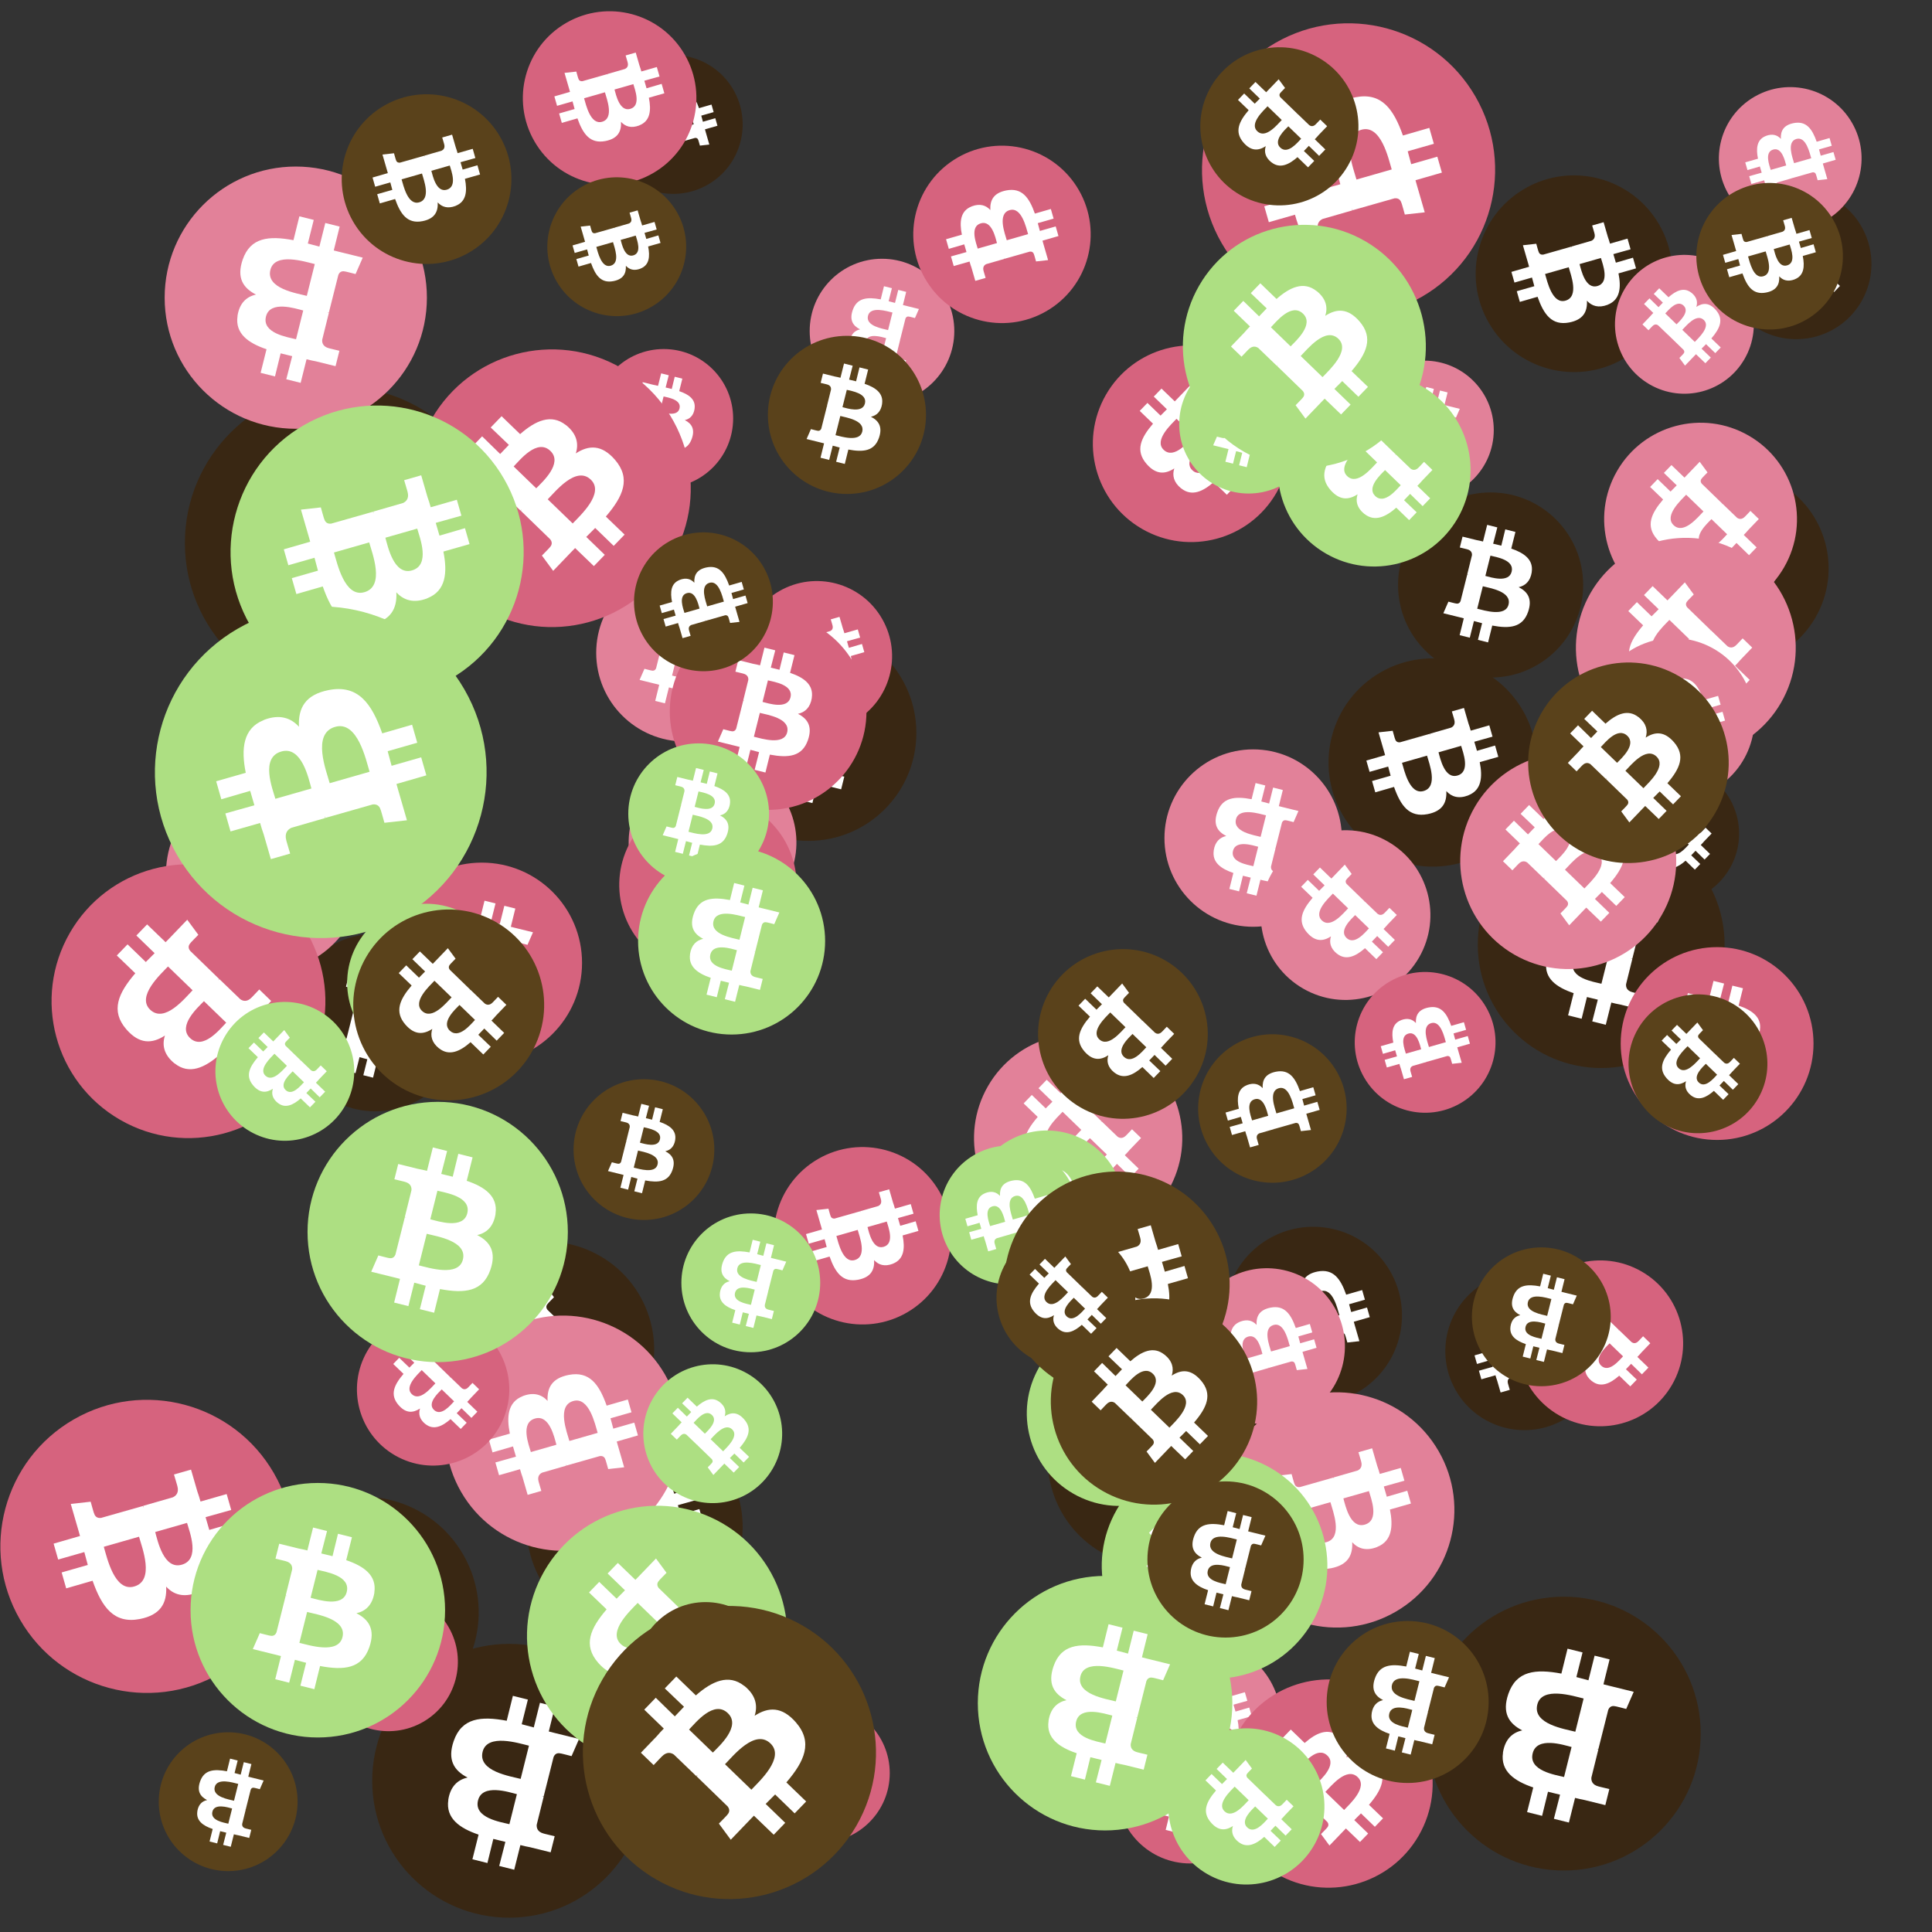
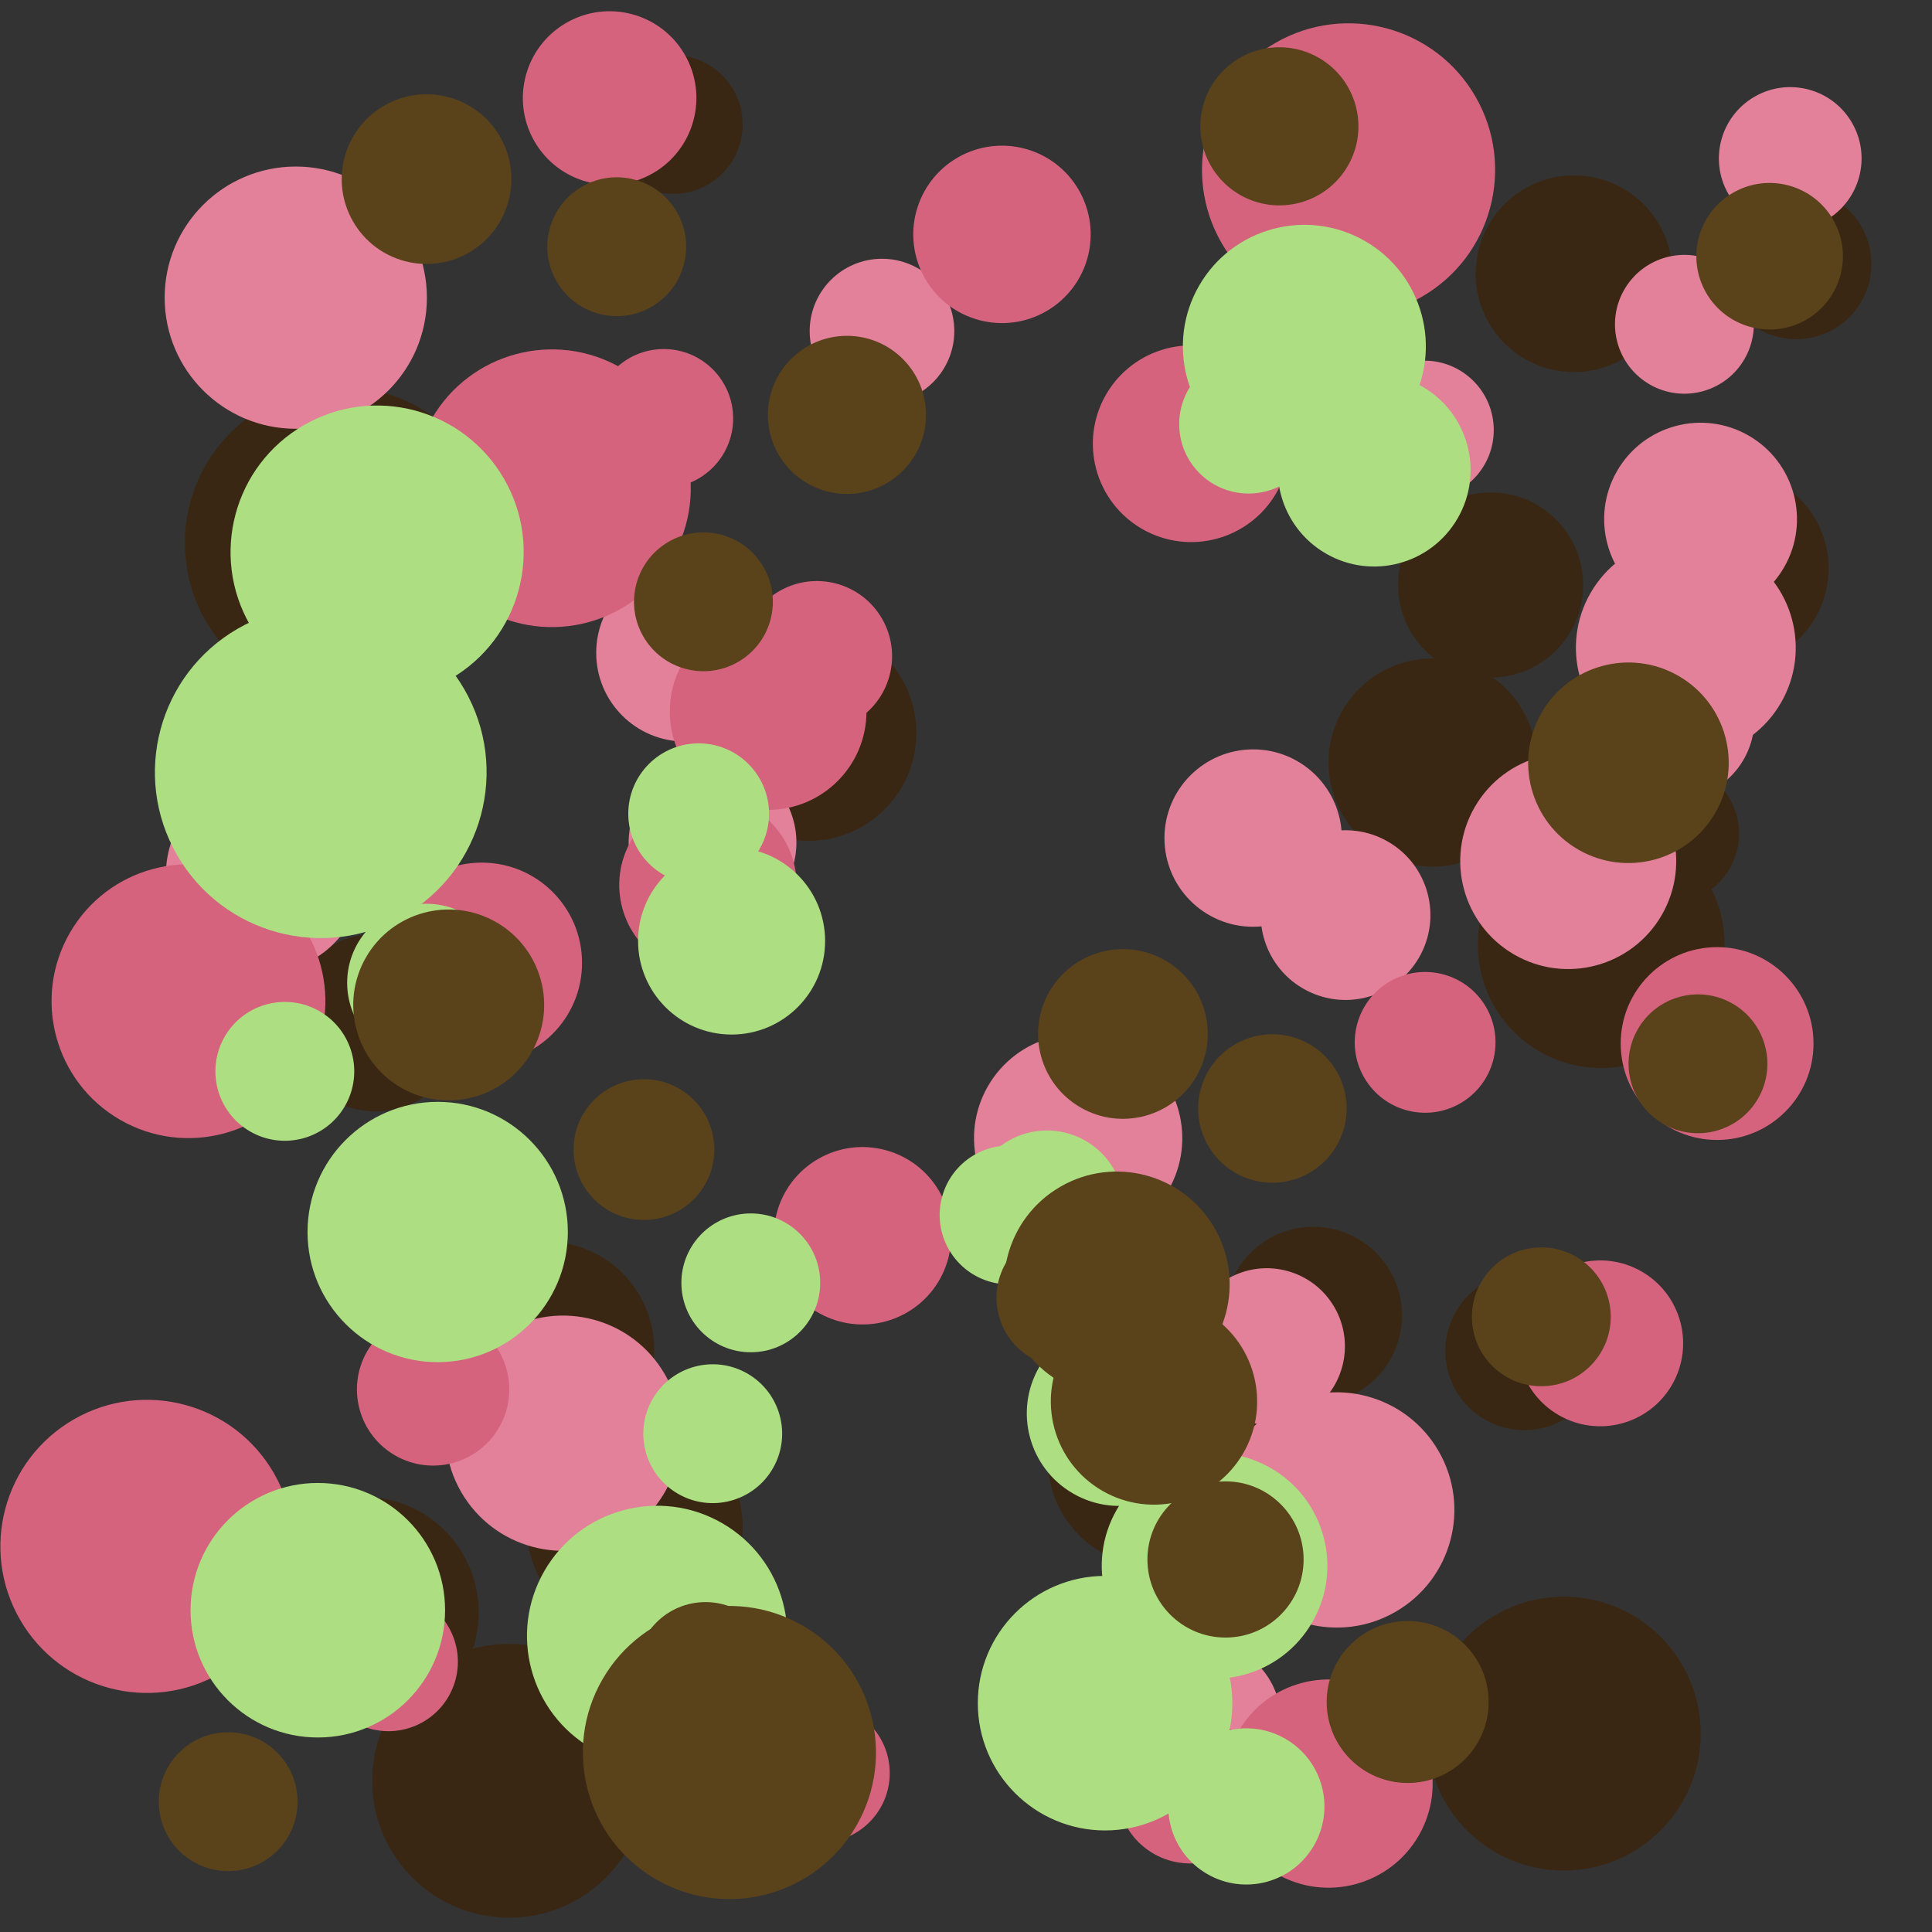
<svg xmlns="http://www.w3.org/2000/svg" viewBox="0 0 1024 1024">
  <rect x="0" y="0" width="1024" height="1024" fill="#333333" stroke="none" />
  <defs>
    <g id="asset1506" desc="Material Icons (Apache 2.0)/Logos/Bitcoin Logo">
-       <path d="M738 439 c10 -68 -42 -105 -113 -129 l23 -92 -56 -14 -22 90 c-15 -4 -30 -7 -45 -11 l23 -90 -56 -14 -23 92 c-12 -3 -24 -6 -36 -8 l0 0 -77 -19 -15 60 c0 0 42 10 41 10 23 6 27 21 26 33 l-26 105 c2 0 4 1 6 2 -2 0 -4 -1 -6 -1 l-37 147 c-3 7 -10 17 -26 13 1 1 -41 -10 -41 -10 l-28 64 73 18 c14 3 27 7 40 10 l-23 93 56 14 23 -92 c15 4 30 8 45 12 l-23 92 56 14 23 -93 c96 18 168 11 198 -76 24 -70 -1 -110 -52 -136 37 -8 64 -33 72 -82 l0 0 zm-128 180 c-17 70 -135 32 -173 23 l31 -124 c38 10 160 28 142 101 zm17 -181 c-16 63 -114 31 -145 23 l28 -112 c32 8 134 23 117 89 l0 0 z" />
-     </g>
+       </g>
    <g id="asset1506_coin">
      <circle cx="511" cy="511" r="511" />
      <use href="#asset1506" fill="#FFF" />
    </g>
    <g id="bitcoinArt22">
      <use href="#asset1506_coin" fill="#392713" transform="translate(232,658) scale(0.112, 0.112) rotate(3000, 512, 512)" />
      <use href="#asset1506_coin" fill="#392713" transform="translate(197,871) scale(0.142, 0.142) rotate(1980, 512, 512)" />
      <use href="#asset1506_coin" fill="#392713" transform="translate(131,793) scale(0.120, 0.120) rotate(2040, 512, 512)" />
      <use href="#asset1506_coin" fill="#392713" transform="translate(279,752) scale(0.112, 0.112) rotate(420, 512, 512)" />
      <use href="#asset1506_coin" fill="#392713" transform="translate(783,435) scale(0.128, 0.128) rotate(900, 512, 512)" />
      <use href="#asset1506_coin" fill="#392713" transform="translate(694,774) scale(0.072, 0.072) rotate(2460, 512, 512)" />
      <use href="#asset1506_coin" fill="#392713" transform="translate(912,100) scale(0.078, 0.078) rotate(840, 512, 512)" />
      <use href="#asset1506_coin" fill="#392713" transform="translate(152,495) scale(0.092, 0.092) rotate(1440, 512, 512)" />
      <use href="#asset1506_coin" fill="#392713" transform="translate(649,650) scale(0.092, 0.092) rotate(3120, 512, 512)" />
      <use href="#asset1506_coin" fill="#392713" transform="translate(371,331) scale(0.112, 0.112) rotate(540, 512, 512)" />
      <use href="#asset1506_coin" fill="#392713" transform="translate(704,349) scale(0.108, 0.108) rotate(420, 512, 512)" />
      <use href="#asset1506_coin" fill="#392713" transform="translate(555,716) scale(0.112, 0.112) rotate(120, 512, 512)" />
      <use href="#asset1506_coin" fill="#392713" transform="translate(766,674) scale(0.082, 0.082) rotate(960, 512, 512)" />
      <use href="#asset1506_coin" fill="#392713" transform="translate(912,49) scale(0.072, 0.072) rotate(1260, 512, 512)" />
      <use href="#asset1506_coin" fill="#392713" transform="translate(98,205) scale(0.162, 0.162) rotate(2880, 512, 512)" />
      <use href="#asset1506_coin" fill="#392713" transform="translate(865,249) scale(0.102, 0.102) rotate(3540, 512, 512)" />
      <use href="#asset1506_coin" fill="#392713" transform="translate(741,261) scale(0.096, 0.096) rotate(2160, 512, 512)" />
      <use href="#asset1506_coin" fill="#392713" transform="translate(782,93) scale(0.102, 0.102) rotate(3300, 512, 512)" />
      <use href="#asset1506_coin" fill="#392713" transform="translate(848,405) scale(0.072, 0.072) rotate(1920, 512, 512)" />
      <use href="#asset1506_coin" fill="#392713" transform="translate(320,29) scale(0.072, 0.072) rotate(3480, 512, 512)" />
      <use href="#asset1506_coin" fill="#392713" transform="translate(756,846) scale(0.142, 0.142) rotate(180, 512, 512)" />
      <use href="#asset1506_coin" fill="#E28199" transform="translate(646,738) scale(0.122, 0.122) rotate(2940, 512, 512)" />
      <use href="#asset1506_coin" fill="#E28199" transform="translate(774,399) scale(0.112, 0.112) rotate(2100, 512, 512)" />
      <use href="#asset1506_coin" fill="#E28199" transform="translate(850,224) scale(0.100, 0.100) rotate(3000, 512, 512)" />
      <use href="#asset1506_coin" fill="#E28199" transform="translate(148,799) scale(0.072, 0.072) rotate(60, 512, 512)" />
      <use href="#asset1506_coin" fill="#E28199" transform="translate(911,46) scale(0.074, 0.074) rotate(1320, 512, 512)" />
      <use href="#asset1506_coin" fill="#E28199" transform="translate(835,285) scale(0.114, 0.114) rotate(2640, 512, 512)" />
      <use href="#asset1506_coin" fill="#E28199" transform="translate(856,135) scale(0.072, 0.072) rotate(1740, 512, 512)" />
      <use href="#asset1506_coin" fill="#E28199" transform="translate(516,548) scale(0.108, 0.108) rotate(2640, 512, 512)" />
      <use href="#asset1506_coin" fill="#E28199" transform="translate(617,397) scale(0.092, 0.092) rotate(1980, 512, 512)" />
      <use href="#asset1506_coin" fill="#E28199" transform="translate(668,440) scale(0.088, 0.088) rotate(1560, 512, 512)" />
      <use href="#asset1506_coin" fill="#E28199" transform="translate(844,338) scale(0.084, 0.084) rotate(2760, 512, 512)" />
      <use href="#asset1506_coin" fill="#E28199" transform="translate(718,191) scale(0.072, 0.072) rotate(1980, 512, 512)" />
      <use href="#asset1506_coin" fill="#E28199" transform="translate(429,137) scale(0.075, 0.075) rotate(1260, 512, 512)" />
      <use href="#asset1506_coin" fill="#E28199" transform="translate(316,299) scale(0.092, 0.092) rotate(2880, 512, 512)" />
      <use href="#asset1506_coin" fill="#E28199" transform="translate(333,402) scale(0.087, 0.087) rotate(1200, 512, 512)" />
      <use href="#asset1506_coin" fill="#E28199" transform="translate(82,513) scale(0.074, 0.074) rotate(600, 512, 512)" />
      <use href="#asset1506_coin" fill="#E28199" transform="translate(630,672) scale(0.081, 0.081) rotate(1320, 512, 512)" />
      <use href="#asset1506_coin" fill="#E28199" transform="translate(88,411) scale(0.102, 0.102) rotate(2100, 512, 512)" />
      <use href="#asset1506_coin" fill="#E28199" transform="translate(595,870) scale(0.082, 0.082) rotate(2220, 512, 512)" />
      <use href="#asset1506_coin" fill="#E28199" transform="translate(236,697) scale(0.122, 0.122) rotate(1320, 512, 512)" />
      <use href="#asset1506_coin" fill="#E28199" transform="translate(87,88) scale(0.136, 0.136) rotate(1260, 512, 512)" />
      <use href="#asset1506_coin" fill="#D6637E" transform="translate(398,903) scale(0.072, 0.072) rotate(2160, 512, 512)" />
      <use href="#asset1506_coin" fill="#D6637E" transform="translate(315,185) scale(0.072, 0.072) rotate(2880, 512, 512)" />
      <use href="#asset1506_coin" fill="#D6637E" transform="translate(410,608) scale(0.092, 0.092) rotate(1860, 512, 512)" />
      <use href="#asset1506_coin" fill="#D6637E" transform="translate(484,77) scale(0.092, 0.092) rotate(3120, 512, 512)" />
      <use href="#asset1506_coin" fill="#D6637E" transform="translate(328,422) scale(0.092, 0.092) rotate(3360, 512, 512)" />
      <use href="#asset1506_coin" fill="#D6637E" transform="translate(202,457) scale(0.104, 0.104) rotate(1260, 512, 512)" />
      <use href="#asset1506_coin" fill="#D6637E" transform="translate(579,183) scale(0.102, 0.102) rotate(120, 512, 512)" />
      <use href="#asset1506_coin" fill="#D6637E" transform="translate(0,742) scale(0.152, 0.152) rotate(1140, 512, 512)" />
      <use href="#asset1506_coin" fill="#D6637E" transform="translate(189,696) scale(0.079, 0.079) rotate(120, 512, 512)" />
      <use href="#asset1506_coin" fill="#D6637E" transform="translate(859,502) scale(0.100, 0.100) rotate(1080, 512, 512)" />
      <use href="#asset1506_coin" fill="#D6637E" transform="translate(718,515) scale(0.073, 0.073) rotate(1320, 512, 512)" />
      <use href="#asset1506_coin" fill="#D6637E" transform="translate(592,910) scale(0.076, 0.076) rotate(2520, 512, 512)" />
      <use href="#asset1506_coin" fill="#D6637E" transform="translate(649,890) scale(0.108, 0.108) rotate(1020, 512, 512)" />
      <use href="#asset1506_coin" fill="#D6637E" transform="translate(637,12) scale(0.152, 0.152) rotate(2040, 512, 512)" />
      <use href="#asset1506_coin" fill="#D6637E" transform="translate(393,308) scale(0.078, 0.078) rotate(2220, 512, 512)" />
      <use href="#asset1506_coin" fill="#D6637E" transform="translate(355,325) scale(0.102, 0.102) rotate(1800, 512, 512)" />
      <use href="#asset1506_coin" fill="#D6637E" transform="translate(219,185) scale(0.144, 0.144) rotate(300, 512, 512)" />
      <use href="#asset1506_coin" fill="#D6637E" transform="translate(277,6) scale(0.090, 0.090) rotate(2940, 512, 512)" />
      <use href="#asset1506_coin" fill="#D6637E" transform="translate(169,844) scale(0.072, 0.072) rotate(60, 512, 512)" />
      <use href="#asset1506_coin" fill="#D6637E" transform="translate(27,458) scale(0.142, 0.142) rotate(480, 512, 512)" />
      <use href="#asset1506_coin" fill="#D6637E" transform="translate(804,668) scale(0.086, 0.086) rotate(480, 512, 512)" />
      <use href="#asset1506_coin" fill="#ADDF82" transform="translate(122,215) scale(0.152, 0.152) rotate(1500, 512, 512)" />
      <use href="#asset1506_coin" fill="#ADDF82" transform="translate(625,188) scale(0.072, 0.072) rotate(2880, 512, 512)" />
      <use href="#asset1506_coin" fill="#ADDF82" transform="translate(333,394) scale(0.073, 0.073) rotate(1440, 512, 512)" />
      <use href="#asset1506_coin" fill="#ADDF82" transform="translate(584,770) scale(0.117, 0.117) rotate(660, 512, 512)" />
      <use href="#asset1506_coin" fill="#ADDF82" transform="translate(544,700) scale(0.096, 0.096) rotate(2640, 512, 512)" />
      <use href="#asset1506_coin" fill="#ADDF82" transform="translate(514,599) scale(0.080, 0.080) rotate(3120, 512, 512)" />
      <use href="#asset1506_coin" fill="#ADDF82" transform="translate(677,198) scale(0.100, 0.100) rotate(840, 512, 512)" />
      <use href="#asset1506_coin" fill="#ADDF82" transform="translate(518,835) scale(0.132, 0.132) rotate(180, 512, 512)" />
      <use href="#asset1506_coin" fill="#ADDF82" transform="translate(361,643) scale(0.072, 0.072) rotate(1980, 512, 512)" />
      <use href="#asset1506_coin" fill="#ADDF82" transform="translate(498,607) scale(0.072, 0.072) rotate(2040, 512, 512)" />
      <use href="#asset1506_coin" fill="#ADDF82" transform="translate(341,723) scale(0.072, 0.072) rotate(1380, 512, 512)" />
      <use href="#asset1506_coin" fill="#ADDF82" transform="translate(279,798) scale(0.135, 0.135) rotate(1920, 512, 512)" />
      <use href="#asset1506_coin" fill="#ADDF82" transform="translate(101,786) scale(0.132, 0.132) rotate(2520, 512, 512)" />
      <use href="#asset1506_coin" fill="#ADDF82" transform="translate(338,449) scale(0.097, 0.097) rotate(1260, 512, 512)" />
      <use href="#asset1506_coin" fill="#ADDF82" transform="translate(619,916) scale(0.081, 0.081) rotate(3000, 512, 512)" />
      <use href="#asset1506_coin" fill="#ADDF82" transform="translate(317,888) scale(0.108, 0.108) rotate(2040, 512, 512)" />
      <use href="#asset1506_coin" fill="#ADDF82" transform="translate(114,531) scale(0.072, 0.072) rotate(1920, 512, 512)" />
      <use href="#asset1506_coin" fill="#ADDF82" transform="translate(184,479) scale(0.082, 0.082) rotate(1800, 512, 512)" />
      <use href="#asset1506_coin" fill="#ADDF82" transform="translate(82,321) scale(0.172, 0.172) rotate(3480, 512, 512)" />
      <use href="#asset1506_coin" fill="#ADDF82" transform="translate(627,119) scale(0.126, 0.126) rotate(1740, 512, 512)" />
      <use href="#asset1506_coin" fill="#ADDF82" transform="translate(163,584) scale(0.135, 0.135) rotate(1440, 512, 512)" />
      <use href="#asset1506_coin" fill="#5A421B" transform="translate(810,351) scale(0.104, 0.104) rotate(1740, 512, 512)" />
      <use href="#asset1506_coin" fill="#5A421B" transform="translate(290,94) scale(0.072, 0.072) rotate(1500, 512, 512)" />
      <use href="#asset1506_coin" fill="#5A421B" transform="translate(703,859) scale(0.084, 0.084) rotate(2340, 512, 512)" />
      <use href="#asset1506_coin" fill="#5A421B" transform="translate(84,918) scale(0.072, 0.072) rotate(1620, 512, 512)" />
      <use href="#asset1506_coin" fill="#5A421B" transform="translate(635,548) scale(0.077, 0.077) rotate(1680, 512, 512)" />
      <use href="#asset1506_coin" fill="#5A421B" transform="translate(337,849) scale(0.072, 0.072) rotate(1620, 512, 512)" />
      <use href="#asset1506_coin" fill="#5A421B" transform="translate(309,851) scale(0.152, 0.152) rotate(2460, 512, 512)" />
      <use href="#asset1506_coin" fill="#5A421B" transform="translate(550,503) scale(0.088, 0.088) rotate(3000, 512, 512)" />
      <use href="#asset1506_coin" fill="#5A421B" transform="translate(532,621) scale(0.117, 0.117) rotate(1140, 512, 512)" />
      <use href="#asset1506_coin" fill="#5A421B" transform="translate(899,97) scale(0.076, 0.076) rotate(2220, 512, 512)" />
      <use href="#asset1506_coin" fill="#5A421B" transform="translate(407,178) scale(0.082, 0.082) rotate(360, 512, 512)" />
      <use href="#asset1506_coin" fill="#5A421B" transform="translate(181,50) scale(0.088, 0.088) rotate(2220, 512, 512)" />
      <use href="#asset1506_coin" fill="#5A421B" transform="translate(336,282) scale(0.072, 0.072) rotate(240, 512, 512)" />
      <use href="#asset1506_coin" fill="#5A421B" transform="translate(557,688) scale(0.107, 0.107) rotate(1740, 512, 512)" />
      <use href="#asset1506_coin" fill="#5A421B" transform="translate(528,651) scale(0.072, 0.072) rotate(2280, 512, 512)" />
      <use href="#asset1506_coin" fill="#5A421B" transform="translate(304,572) scale(0.073, 0.073) rotate(1080, 512, 512)" />
      <use href="#asset1506_coin" fill="#5A421B" transform="translate(187,482) scale(0.099, 0.099) rotate(1200, 512, 512)" />
      <use href="#asset1506_coin" fill="#5A421B" transform="translate(636,25) scale(0.082, 0.082) rotate(1560, 512, 512)" />
      <use href="#asset1506_coin" fill="#5A421B" transform="translate(863,527) scale(0.072, 0.072) rotate(3360, 512, 512)" />
      <use href="#asset1506_coin" fill="#5A421B" transform="translate(608,785) scale(0.081, 0.081) rotate(2700, 512, 512)" />
      <use href="#asset1506_coin" fill="#5A421B" transform="translate(780,661) scale(0.072, 0.072) rotate(540, 512, 512)" />
    </g>
  </defs>
  <use href="#bitcoinArt22" />
</svg>